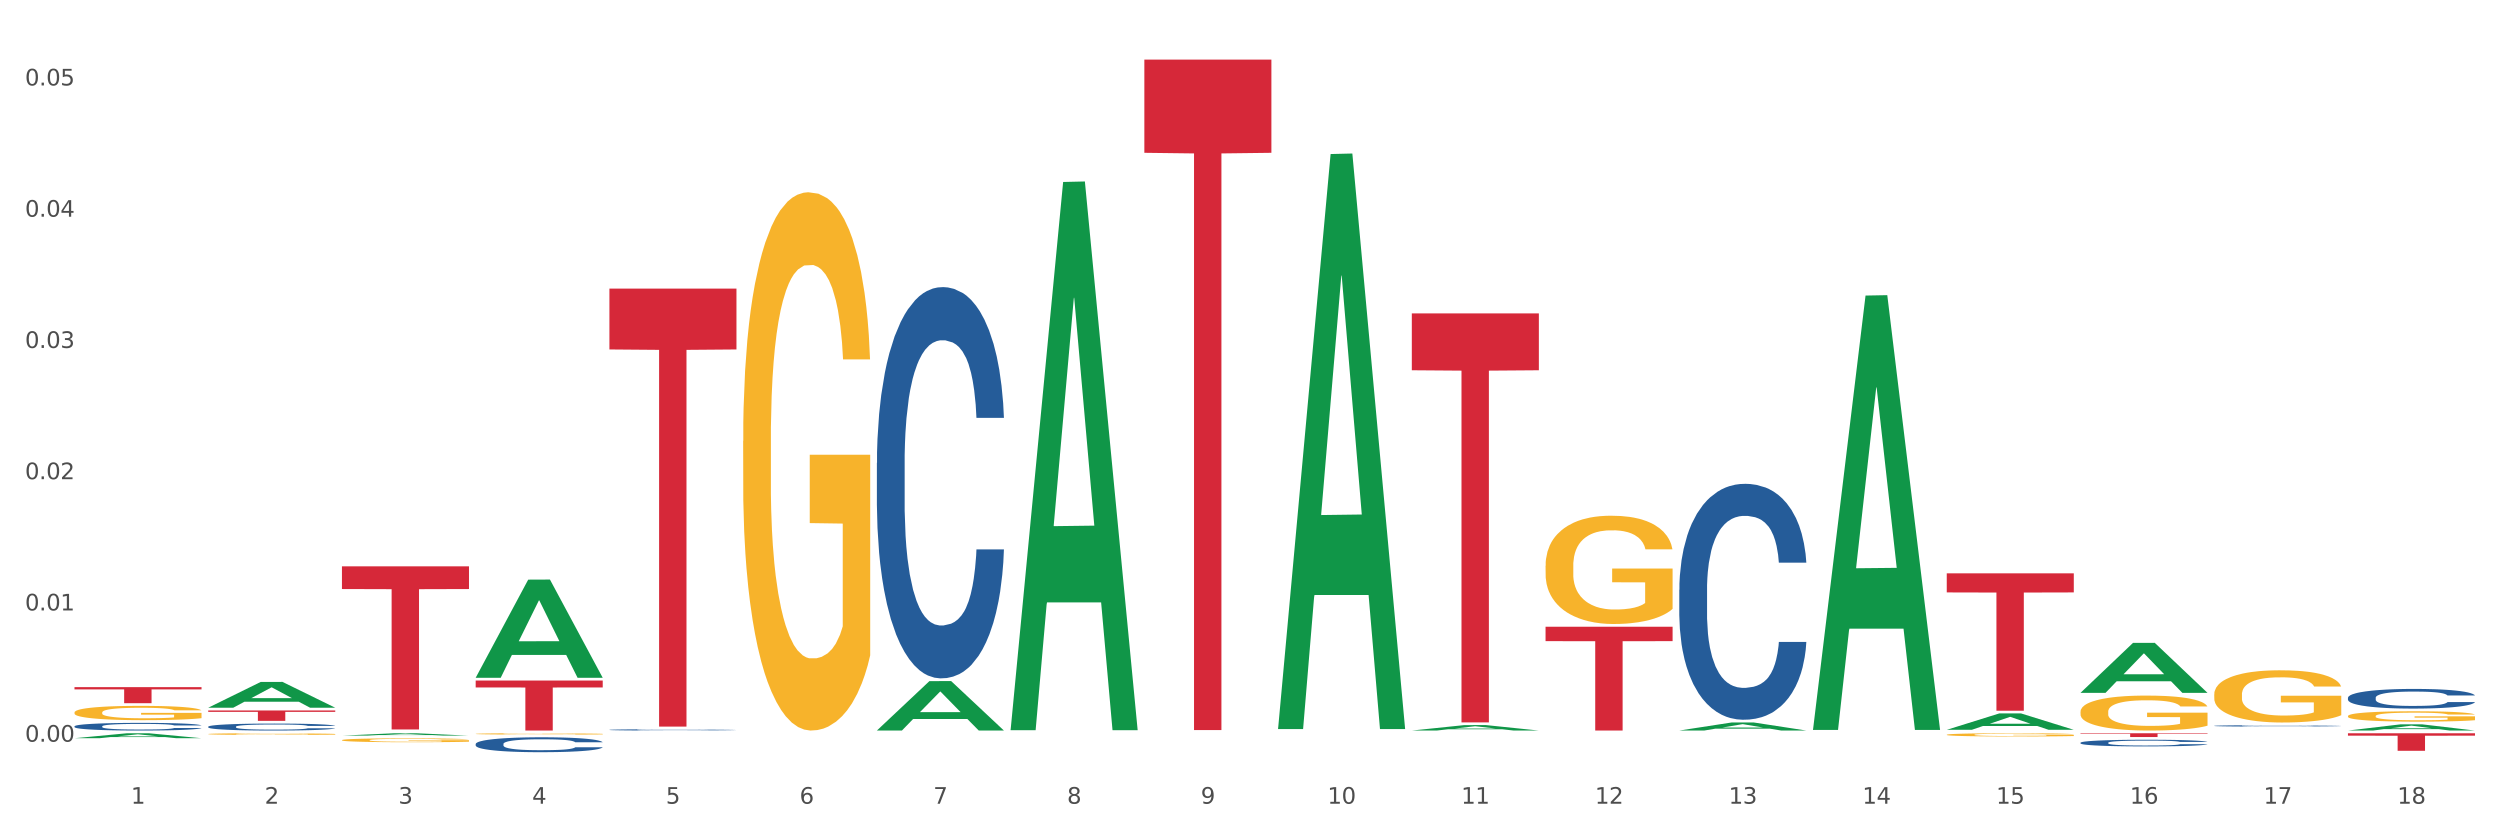
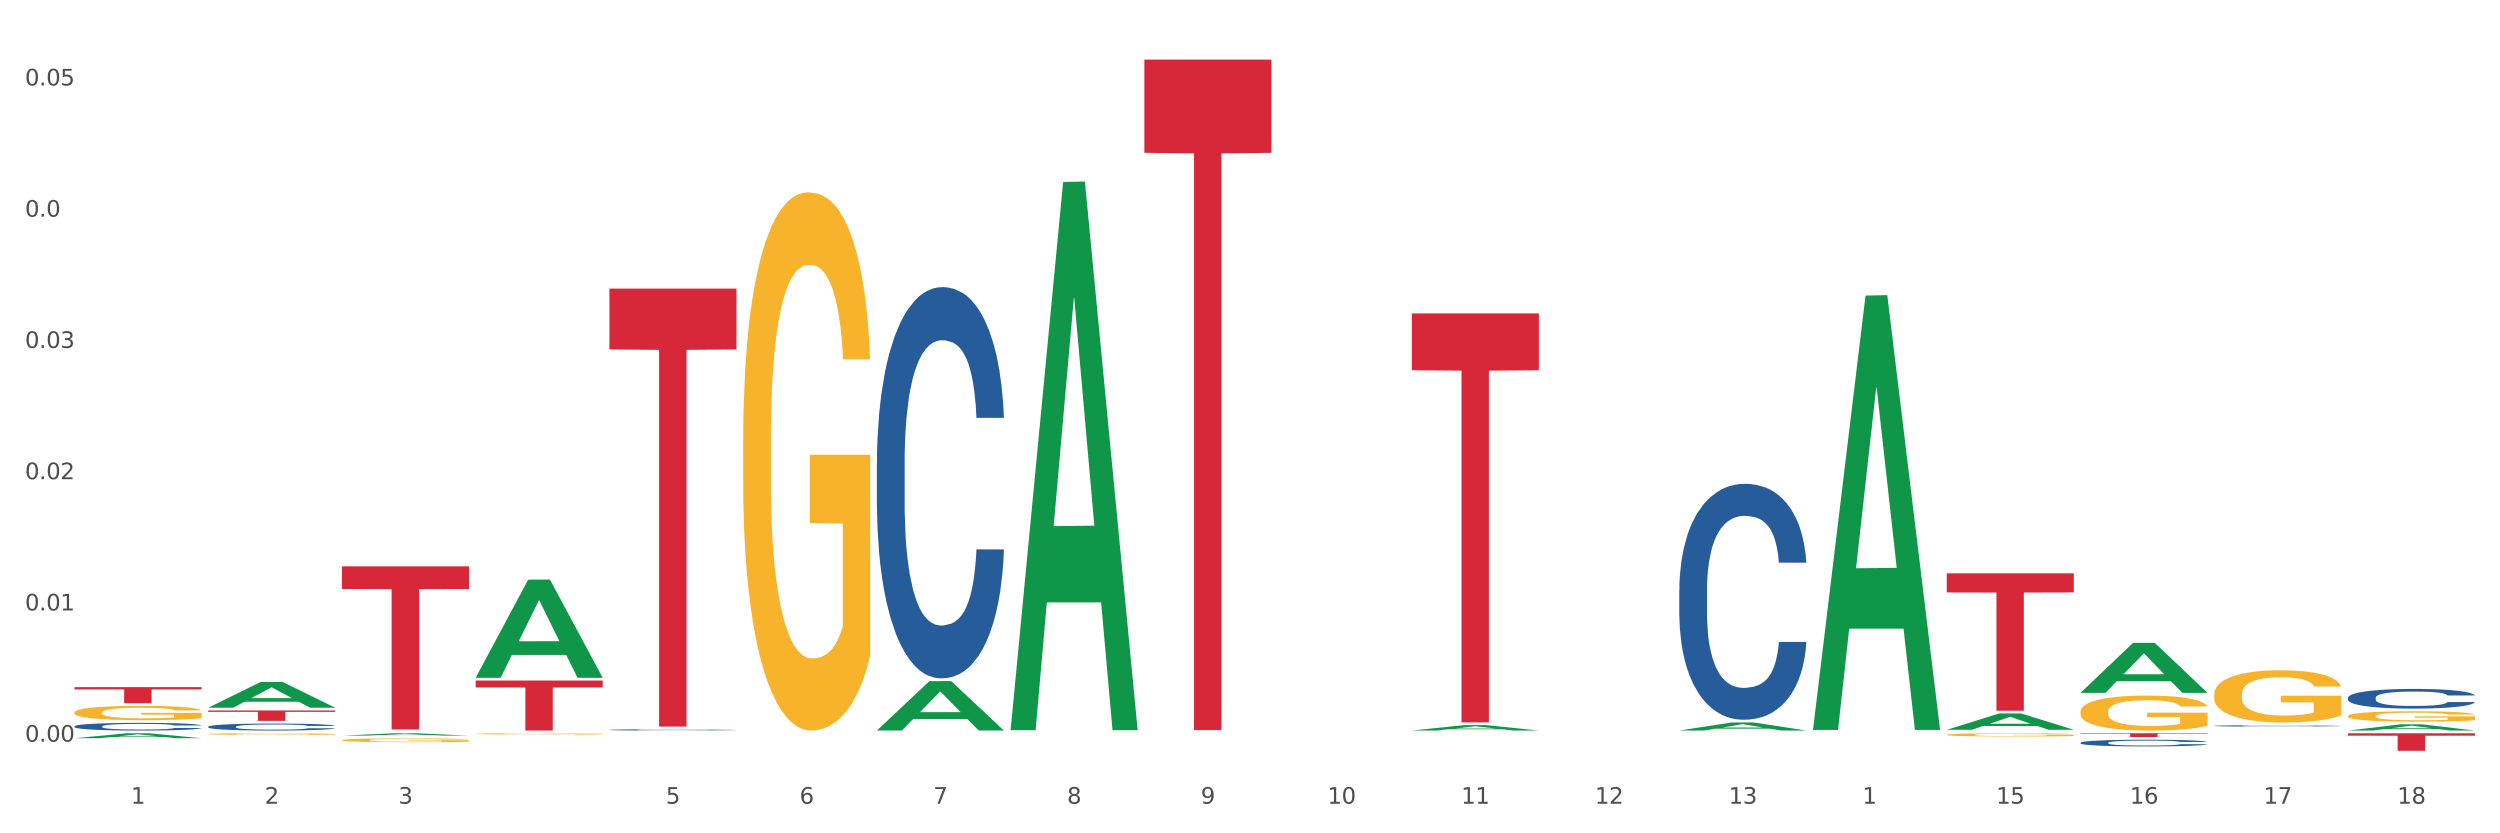
<svg xmlns="http://www.w3.org/2000/svg" xmlns:xlink="http://www.w3.org/1999/xlink" width="1080pt" height="360pt" viewBox="0 0 1080 360" version="1.1">
  <rect x="0" y="0" width="1080" height="360" fill="#333333" stroke="none" />
  <defs>
    <style type="text/css">*{stroke-linejoin: round; stroke-linecap: butt}</style>
  </defs>
  <g id="figure_1">
    <g id="patch_1">
      <path d="M 0 360  L 1080 360  L 1080 0  L 0 0  z " style="fill: #ffffff; stroke: #ffffff; stroke-linejoin: miter" />
    </g>
    <g id="axes_1">
      <g id="matplotlib.axis_1">
        <g id="xtick_1">
          <g id="text_1">
            <g style="fill: #4d4d4d" transform="translate(56.563 347.204) scale(0.096 -0.096)">
              <defs>
                <path id="DejaVuSans-31" d="M 794 531  L 1825 531  L 1825 4091  L 703 3866  L 703 4441  L 1819 4666  L 2450 4666  L 2450 531  L 3481 531  L 3481 0  L 794 0  L 794 531  z " transform="scale(0.016)" />
              </defs>
              <use xlink:href="#DejaVuSans-31" />
            </g>
          </g>
        </g>
        <g id="xtick_2">
          <g id="text_2">
            <g style="fill: #4d4d4d" transform="translate(114.336 347.204) scale(0.096 -0.096)">
              <defs>
                <path id="DejaVuSans-32" d="M 1228 531  L 3431 531  L 3431 0  L 469 0  L 469 531  Q 828 903 1448 1529  Q 2069 2156 2228 2338  Q 2531 2678 2651 2914  Q 2772 3150 2772 3378  Q 2772 3750 2511 3984  Q 2250 4219 1831 4219  Q 1534 4219 1204 4116  Q 875 4013 500 3803  L 500 4441  Q 881 4594 1212 4672  Q 1544 4750 1819 4750  Q 2544 4750 2975 4387  Q 3406 4025 3406 3419  Q 3406 3131 3298 2873  Q 3191 2616 2906 2266  Q 2828 2175 2409 1742  Q 1991 1309 1228 531  z " transform="scale(0.016)" />
              </defs>
              <use xlink:href="#DejaVuSans-32" />
            </g>
          </g>
        </g>
        <g id="xtick_3">
          <g id="text_3">
            <g style="fill: #4d4d4d" transform="translate(172.109 347.204) scale(0.096 -0.096)">
              <defs>
                <path id="DejaVuSans-33" d="M 2597 2516  Q 3050 2419 3304 2112  Q 3559 1806 3559 1356  Q 3559 666 3084 287  Q 2609 -91 1734 -91  Q 1441 -91 1130 -33  Q 819 25 488 141  L 488 750  Q 750 597 1062 519  Q 1375 441 1716 441  Q 2309 441 2620 675  Q 2931 909 2931 1356  Q 2931 1769 2642 2001  Q 2353 2234 1838 2234  L 1294 2234  L 1294 2753  L 1863 2753  Q 2328 2753 2575 2939  Q 2822 3125 2822 3475  Q 2822 3834 2567 4026  Q 2313 4219 1838 4219  Q 1578 4219 1281 4162  Q 984 4106 628 3988  L 628 4550  Q 988 4650 1302 4700  Q 1616 4750 1894 4750  Q 2613 4750 3031 4423  Q 3450 4097 3450 3541  Q 3450 3153 3228 2886  Q 3006 2619 2597 2516  z " transform="scale(0.016)" />
              </defs>
              <use xlink:href="#DejaVuSans-33" />
            </g>
          </g>
        </g>
        <g id="xtick_4">
          <g id="text_4">
            <g style="fill: #4d4d4d" transform="translate(229.882 347.204) scale(0.096 -0.096)">
              <defs>
-                 <path id="DejaVuSans-34" d="M 2419 4116  L 825 1625  L 2419 1625  L 2419 4116  z M 2253 4666  L 3047 4666  L 3047 1625  L 3713 1625  L 3713 1100  L 3047 1100  L 3047 0  L 2419 0  L 2419 1100  L 313 1100  L 313 1709  L 2253 4666  z " transform="scale(0.016)" />
-               </defs>
+                 </defs>
              <use xlink:href="#DejaVuSans-34" />
            </g>
          </g>
        </g>
        <g id="xtick_5">
          <g id="text_5">
            <g style="fill: #4d4d4d" transform="translate(287.655 347.204) scale(0.096 -0.096)">
              <defs>
                <path id="DejaVuSans-35" d="M 691 4666  L 3169 4666  L 3169 4134  L 1269 4134  L 1269 2991  Q 1406 3038 1543 3061  Q 1681 3084 1819 3084  Q 2600 3084 3056 2656  Q 3513 2228 3513 1497  Q 3513 744 3044 326  Q 2575 -91 1722 -91  Q 1428 -91 1123 -41  Q 819 9 494 109  L 494 744  Q 775 591 1075 516  Q 1375 441 1709 441  Q 2250 441 2565 725  Q 2881 1009 2881 1497  Q 2881 1984 2565 2268  Q 2250 2553 1709 2553  Q 1456 2553 1204 2497  Q 953 2441 691 2322  L 691 4666  z " transform="scale(0.016)" />
              </defs>
              <use xlink:href="#DejaVuSans-35" />
            </g>
          </g>
        </g>
        <g id="xtick_6">
          <g id="text_6">
            <g style="fill: #4d4d4d" transform="translate(345.428 347.204) scale(0.096 -0.096)">
              <defs>
                <path id="DejaVuSans-36" d="M 2113 2584  Q 1688 2584 1439 2293  Q 1191 2003 1191 1497  Q 1191 994 1439 701  Q 1688 409 2113 409  Q 2538 409 2786 701  Q 3034 994 3034 1497  Q 3034 2003 2786 2293  Q 2538 2584 2113 2584  z M 3366 4563  L 3366 3988  Q 3128 4100 2886 4159  Q 2644 4219 2406 4219  Q 1781 4219 1451 3797  Q 1122 3375 1075 2522  Q 1259 2794 1537 2939  Q 1816 3084 2150 3084  Q 2853 3084 3261 2657  Q 3669 2231 3669 1497  Q 3669 778 3244 343  Q 2819 -91 2113 -91  Q 1303 -91 875 529  Q 447 1150 447 2328  Q 447 3434 972 4092  Q 1497 4750 2381 4750  Q 2619 4750 2861 4703  Q 3103 4656 3366 4563  z " transform="scale(0.016)" />
              </defs>
              <use xlink:href="#DejaVuSans-36" />
            </g>
          </g>
        </g>
        <g id="xtick_7">
          <g id="text_7">
            <g style="fill: #4d4d4d" transform="translate(403.201 347.204) scale(0.096 -0.096)">
              <defs>
                <path id="DejaVuSans-37" d="M 525 4666  L 3525 4666  L 3525 4397  L 1831 0  L 1172 0  L 2766 4134  L 525 4134  L 525 4666  z " transform="scale(0.016)" />
              </defs>
              <use xlink:href="#DejaVuSans-37" />
            </g>
          </g>
        </g>
        <g id="xtick_8">
          <g id="text_8">
            <g style="fill: #4d4d4d" transform="translate(460.974 347.204) scale(0.096 -0.096)">
              <defs>
                <path id="DejaVuSans-38" d="M 2034 2216  Q 1584 2216 1326 1975  Q 1069 1734 1069 1313  Q 1069 891 1326 650  Q 1584 409 2034 409  Q 2484 409 2743 651  Q 3003 894 3003 1313  Q 3003 1734 2745 1975  Q 2488 2216 2034 2216  z M 1403 2484  Q 997 2584 770 2862  Q 544 3141 544 3541  Q 544 4100 942 4425  Q 1341 4750 2034 4750  Q 2731 4750 3128 4425  Q 3525 4100 3525 3541  Q 3525 3141 3298 2862  Q 3072 2584 2669 2484  Q 3125 2378 3379 2068  Q 3634 1759 3634 1313  Q 3634 634 3220 271  Q 2806 -91 2034 -91  Q 1263 -91 848 271  Q 434 634 434 1313  Q 434 1759 690 2068  Q 947 2378 1403 2484  z M 1172 3481  Q 1172 3119 1398 2916  Q 1625 2713 2034 2713  Q 2441 2713 2670 2916  Q 2900 3119 2900 3481  Q 2900 3844 2670 4047  Q 2441 4250 2034 4250  Q 1625 4250 1398 4047  Q 1172 3844 1172 3481  z " transform="scale(0.016)" />
              </defs>
              <use xlink:href="#DejaVuSans-38" />
            </g>
          </g>
        </g>
        <g id="xtick_9">
          <g id="text_9">
            <g style="fill: #4d4d4d" transform="translate(518.747 347.204) scale(0.096 -0.096)">
              <defs>
                <path id="DejaVuSans-39" d="M 703 97  L 703 672  Q 941 559 1184 500  Q 1428 441 1663 441  Q 2288 441 2617 861  Q 2947 1281 2994 2138  Q 2813 1869 2534 1725  Q 2256 1581 1919 1581  Q 1219 1581 811 2004  Q 403 2428 403 3163  Q 403 3881 828 4315  Q 1253 4750 1959 4750  Q 2769 4750 3195 4129  Q 3622 3509 3622 2328  Q 3622 1225 3098 567  Q 2575 -91 1691 -91  Q 1453 -91 1209 -44  Q 966 3 703 97  z M 1959 2075  Q 2384 2075 2632 2365  Q 2881 2656 2881 3163  Q 2881 3666 2632 3958  Q 2384 4250 1959 4250  Q 1534 4250 1286 3958  Q 1038 3666 1038 3163  Q 1038 2656 1286 2365  Q 1534 2075 1959 2075  z " transform="scale(0.016)" />
              </defs>
              <use xlink:href="#DejaVuSans-39" />
            </g>
          </g>
        </g>
        <g id="xtick_10">
          <g id="text_10">
            <g style="fill: #4d4d4d" transform="translate(573.466 347.204) scale(0.096 -0.096)">
              <defs>
                <path id="DejaVuSans-30" d="M 2034 4250  Q 1547 4250 1301 3770  Q 1056 3291 1056 2328  Q 1056 1369 1301 889  Q 1547 409 2034 409  Q 2525 409 2770 889  Q 3016 1369 3016 2328  Q 3016 3291 2770 3770  Q 2525 4250 2034 4250  z M 2034 4750  Q 2819 4750 3233 4129  Q 3647 3509 3647 2328  Q 3647 1150 3233 529  Q 2819 -91 2034 -91  Q 1250 -91 836 529  Q 422 1150 422 2328  Q 422 3509 836 4129  Q 1250 4750 2034 4750  z " transform="scale(0.016)" />
              </defs>
              <use xlink:href="#DejaVuSans-31" />
              <use xlink:href="#DejaVuSans-30" transform="translate(63.623 0)" />
            </g>
          </g>
        </g>
        <g id="xtick_11">
          <g id="text_11">
            <g style="fill: #4d4d4d" transform="translate(631.239 347.204) scale(0.096 -0.096)">
              <use xlink:href="#DejaVuSans-31" />
              <use xlink:href="#DejaVuSans-31" transform="translate(63.623 0)" />
            </g>
          </g>
        </g>
        <g id="xtick_12">
          <g id="text_12">
            <g style="fill: #4d4d4d" transform="translate(689.012 347.204) scale(0.096 -0.096)">
              <use xlink:href="#DejaVuSans-31" />
              <use xlink:href="#DejaVuSans-32" transform="translate(63.623 0)" />
            </g>
          </g>
        </g>
        <g id="xtick_13">
          <g id="text_13">
            <g style="fill: #4d4d4d" transform="translate(746.785 347.204) scale(0.096 -0.096)">
              <use xlink:href="#DejaVuSans-31" />
              <use xlink:href="#DejaVuSans-33" transform="translate(63.623 0)" />
            </g>
          </g>
        </g>
        <g id="xtick_14">
          <g id="text_14">
            <g style="fill: #4d4d4d" transform="translate(804.558 347.204) scale(0.096 -0.096)">
              <use xlink:href="#DejaVuSans-31" />
              <use xlink:href="#DejaVuSans-34" transform="translate(63.623 0)" />
            </g>
          </g>
        </g>
        <g id="xtick_15">
          <g id="text_15">
            <g style="fill: #4d4d4d" transform="translate(862.331 347.204) scale(0.096 -0.096)">
              <use xlink:href="#DejaVuSans-31" />
              <use xlink:href="#DejaVuSans-35" transform="translate(63.623 0)" />
            </g>
          </g>
        </g>
        <g id="xtick_16">
          <g id="text_16">
            <g style="fill: #4d4d4d" transform="translate(920.104 347.204) scale(0.096 -0.096)">
              <use xlink:href="#DejaVuSans-31" />
              <use xlink:href="#DejaVuSans-36" transform="translate(63.623 0)" />
            </g>
          </g>
        </g>
        <g id="xtick_17">
          <g id="text_17">
            <g style="fill: #4d4d4d" transform="translate(977.877 347.204) scale(0.096 -0.096)">
              <use xlink:href="#DejaVuSans-31" />
              <use xlink:href="#DejaVuSans-37" transform="translate(63.623 0)" />
            </g>
          </g>
        </g>
        <g id="xtick_18">
          <g id="text_18">
            <g style="fill: #4d4d4d" transform="translate(1035.65 347.204) scale(0.096 -0.096)">
              <use xlink:href="#DejaVuSans-31" />
              <use xlink:href="#DejaVuSans-38" transform="translate(63.623 0)" />
            </g>
          </g>
        </g>
        <g id="xtick_19" />
        <g id="xtick_20" />
        <g id="xtick_21" />
        <g id="xtick_22" />
        <g id="xtick_23" />
        <g id="xtick_24" />
        <g id="xtick_25" />
        <g id="xtick_26" />
        <g id="xtick_27" />
        <g id="xtick_28" />
        <g id="xtick_29" />
        <g id="xtick_30" />
        <g id="xtick_31" />
        <g id="xtick_32" />
        <g id="xtick_33" />
        <g id="xtick_34" />
        <g id="xtick_35" />
      </g>
      <g id="matplotlib.axis_2">
        <g id="ytick_1">
          <g id="text_19">
            <g style="fill: #4d4d4d" transform="translate(10.8 320.41) scale(0.096 -0.096)">
              <defs>
                <path id="DejaVuSans-2e" d="M 684 794  L 1344 794  L 1344 0  L 684 0  L 684 794  z " transform="scale(0.016)" />
              </defs>
              <use xlink:href="#DejaVuSans-30" />
              <use xlink:href="#DejaVuSans-2e" transform="translate(63.623 0)" />
              <use xlink:href="#DejaVuSans-30" transform="translate(95.41 0)" />
              <use xlink:href="#DejaVuSans-30" transform="translate(159.033 0)" />
            </g>
          </g>
        </g>
        <g id="ytick_2">
          <g id="text_20">
            <g style="fill: #4d4d4d" transform="translate(10.8 263.712) scale(0.096 -0.096)">
              <use xlink:href="#DejaVuSans-30" />
              <use xlink:href="#DejaVuSans-2e" transform="translate(63.623 0)" />
              <use xlink:href="#DejaVuSans-30" transform="translate(95.41 0)" />
              <use xlink:href="#DejaVuSans-31" transform="translate(159.033 0)" />
            </g>
          </g>
        </g>
        <g id="ytick_3">
          <g id="text_21">
            <g style="fill: #4d4d4d" transform="translate(10.8 207.013) scale(0.096 -0.096)">
              <use xlink:href="#DejaVuSans-30" />
              <use xlink:href="#DejaVuSans-2e" transform="translate(63.623 0)" />
              <use xlink:href="#DejaVuSans-30" transform="translate(95.41 0)" />
              <use xlink:href="#DejaVuSans-32" transform="translate(159.033 0)" />
            </g>
          </g>
        </g>
        <g id="ytick_4">
          <g id="text_22">
            <g style="fill: #4d4d4d" transform="translate(10.8 150.314) scale(0.096 -0.096)">
              <use xlink:href="#DejaVuSans-30" />
              <use xlink:href="#DejaVuSans-2e" transform="translate(63.623 0)" />
              <use xlink:href="#DejaVuSans-30" transform="translate(95.41 0)" />
              <use xlink:href="#DejaVuSans-33" transform="translate(159.033 0)" />
            </g>
          </g>
        </g>
        <g id="ytick_5">
          <g id="text_23">
            <g style="fill: #4d4d4d" transform="translate(10.8 93.615) scale(0.096 -0.096)">
              <use xlink:href="#DejaVuSans-30" />
              <use xlink:href="#DejaVuSans-2e" transform="translate(63.623 0)" />
              <use xlink:href="#DejaVuSans-30" transform="translate(95.41 0)" />
              <use xlink:href="#DejaVuSans-34" transform="translate(159.033 0)" />
            </g>
          </g>
        </g>
        <g id="ytick_6">
          <g id="text_24">
            <g style="fill: #4d4d4d" transform="translate(10.8 36.916) scale(0.096 -0.096)">
              <use xlink:href="#DejaVuSans-30" />
              <use xlink:href="#DejaVuSans-2e" transform="translate(63.623 0)" />
              <use xlink:href="#DejaVuSans-30" transform="translate(95.41 0)" />
              <use xlink:href="#DejaVuSans-35" transform="translate(159.033 0)" />
            </g>
          </g>
        </g>
        <g id="ytick_7" />
        <g id="ytick_8" />
        <g id="ytick_9" />
        <g id="ytick_10" />
        <g id="ytick_11" />
      </g>
      <g id="PolyCollection_1">
        <path d="M 32.175 318.909  L 32.232 318.907  L 54.864 316.765  L 64.257 316.763  L 87.059 318.913  L 76.196 318.913  L 71.273 318.412  L 47.905 318.412  L 47.735 318.42  L 42.982 318.913  L 32.175 318.913  L 32.175 318.909  L 50.847 318.114  L 68.331 318.112  L 59.674 317.221  L 59.561 317.217  L 59.447 317.223  L 50.79 318.112  L 50.847 318.114  L 32.175 318.909  z " clip-path="url(#p272c31ec01)" style="fill: #109648" />
        <path d="M 89.948 305.722  L 90.005 305.711  L 112.637 294.59  L 122.03 294.58  L 144.832 305.743  L 133.969 305.743  L 129.046 303.143  L 105.678 303.143  L 105.508 303.185  L 100.755 305.743  L 89.948 305.743  L 89.948 305.722  L 108.62 301.592  L 126.104 301.582  L 117.447 296.959  L 117.334 296.938  L 117.22 296.97  L 108.563 301.582  L 108.62 301.592  L 89.948 305.722  z " clip-path="url(#p272c31ec01)" style="fill: #109648" />
        <path d="M 263.267 315.293  L 263.332 315.293  L 263.332 315.279  L 263.526 315.259  L 264.24 315.224  L 265.148 315.197  L 266.705 315.166  L 267.549 315.152  L 268.652 315.138  L 270.922 315.114  L 273.517 315.094  L 275.334 315.082  L 276.696 315.075  L 279.745 315.063  L 281.497 315.057  L 283.313 315.052  L 284.87 315.049  L 287.465 315.046  L 289.541 315.044  L 291.942 315.044  L 293.953 315.044  L 296.613 315.046  L 300.505 315.052  L 301.997 315.056  L 304.008 315.062  L 306.084 315.07  L 307.771 315.078  L 309.717 315.09  L 311.729 315.105  L 313.675 315.124  L 315.037 315.142  L 316.14 315.161  L 317.113 315.184  L 317.827 315.209  L 318.151 315.229  L 306.279 315.229  L 305.955 315.211  L 305.306 315.19  L 304.657 315.177  L 303.944 315.166  L 302.841 315.153  L 301.868 315.145  L 300.246 315.135  L 298.754 315.129  L 297.521 315.125  L 296.029 315.122  L 292.85 315.119  L 290.579 315.119  L 289.152 315.12  L 287.4 315.123  L 285.908 315.126  L 284.157 315.133  L 282.794 315.139  L 281.432 315.148  L 280.653 315.154  L 279.486 315.165  L 278.707 315.174  L 277.669 315.19  L 277.085 315.201  L 276.047 315.23  L 275.593 315.251  L 275.399 315.266  L 275.269 315.282  L 275.269 315.361  L 275.658 315.397  L 275.982 315.412  L 276.501 315.429  L 277.475 315.452  L 278.902 315.473  L 280.394 315.489  L 281.627 315.499  L 282.794 315.506  L 283.962 315.511  L 285.389 315.516  L 286.557 315.519  L 288.309 315.522  L 290.385 315.524  L 292.007 315.524  L 295.315 315.521  L 296.807 315.519  L 298.235 315.515  L 299.792 315.51  L 301.024 315.504  L 301.738 315.499  L 302.906 315.49  L 303.814 315.479  L 304.592 315.468  L 305.111 315.458  L 305.695 315.442  L 306.149 315.425  L 306.279 315.416  L 318.151 315.416  L 317.892 315.434  L 317.438 315.452  L 316.529 315.476  L 315.816 315.49  L 314.713 315.506  L 313.545 315.52  L 311.923 315.536  L 310.431 315.548  L 308.874 315.558  L 307.187 315.567  L 304.138 315.58  L 303.035 315.583  L 300.7 315.589  L 298.883 315.593  L 296.223 315.597  L 293.499 315.599  L 290.644 315.599  L 288.114 315.598  L 285.324 315.595  L 283.573 315.592  L 281.627 315.587  L 279.356 315.58  L 277.215 315.572  L 275.204 315.562  L 273.323 315.55  L 271.571 315.537  L 269.3 315.515  L 267.614 315.494  L 266.381 315.474  L 265.538 315.457  L 264.694 315.436  L 264.24 315.421  L 263.526 315.386  L 263.267 315.353  L 263.267 315.293  z " clip-path="url(#p272c31ec01)" style="fill: #255c99" />
        <path d="M 378.813 199.975  L 378.878 199.82  L 378.878 195.498  L 379.072 189.632  L 379.786 178.826  L 380.694 170.645  L 382.251 161.074  L 383.095 157.06  L 384.198 152.583  L 386.468 145.328  L 389.063 139.153  L 390.88 135.757  L 392.242 133.596  L 395.291 129.737  L 397.043 128.039  L 398.859 126.649  L 400.416 125.723  L 403.011 124.642  L 405.087 124.179  L 407.488 124.025  L 409.499 124.179  L 412.159 124.797  L 416.051 126.649  L 417.543 127.73  L 419.554 129.582  L 421.63 132.052  L 423.317 134.522  L 425.263 138.073  L 427.275 142.704  L 429.221 148.57  L 430.583 153.973  L 431.686 159.684  L 432.659 166.631  L 433.373 174.195  L 433.697 180.524  L 421.825 180.524  L 421.501 174.813  L 420.852 168.638  L 420.203 164.47  L 419.49 161.074  L 418.387 157.214  L 417.414 154.744  L 415.792 151.811  L 414.3 149.959  L 413.067 148.878  L 411.575 147.952  L 408.396 147.026  L 406.125 147.026  L 404.698 147.335  L 402.946 148.107  L 401.454 149.187  L 399.703 151.04  L 398.34 153.046  L 396.978 155.671  L 396.199 157.523  L 395.032 160.919  L 394.253 163.698  L 393.215 168.483  L 392.631 171.88  L 391.593 180.679  L 391.139 187.162  L 390.945 191.639  L 390.815 196.579  L 390.815 220.66  L 391.204 231.466  L 391.528 236.097  L 392.047 241.346  L 393.021 248.138  L 394.448 254.776  L 395.94 259.562  L 397.173 262.495  L 398.34 264.656  L 399.508 266.354  L 400.935 267.898  L 402.103 268.824  L 403.855 269.75  L 405.931 270.213  L 407.553 270.213  L 410.861 269.441  L 412.353 268.669  L 413.781 267.589  L 415.338 265.891  L 416.57 264.038  L 417.284 262.649  L 418.452 259.716  L 419.36 256.629  L 420.138 253.078  L 420.657 249.991  L 421.241 245.36  L 421.695 240.111  L 421.825 237.332  L 433.697 237.332  L 433.438 242.89  L 432.984 248.293  L 432.075 255.548  L 431.362 259.716  L 430.259 264.81  L 429.091 269.133  L 427.469 273.918  L 425.977 277.469  L 424.42 280.556  L 422.733 283.335  L 419.684 287.194  L 418.581 288.274  L 416.246 290.127  L 414.429 291.207  L 411.769 292.288  L 409.045 292.906  L 406.19 293.06  L 403.66 292.751  L 400.87 291.825  L 399.119 290.899  L 397.173 289.509  L 394.902 287.348  L 392.761 284.724  L 390.75 281.637  L 388.869 278.086  L 387.117 274.072  L 384.846 267.434  L 383.16 260.951  L 381.927 254.931  L 381.084 249.836  L 380.24 243.353  L 379.786 238.876  L 379.072 228.07  L 378.813 218.036  L 378.813 199.975  z " clip-path="url(#p272c31ec01)" style="fill: #255c99" />
        <path d="M 725.451 254.804  L 725.516 254.71  L 725.516 252.104  L 725.71 248.567  L 726.424 242.051  L 727.332 237.118  L 728.889 231.347  L 729.733 228.927  L 730.835 226.228  L 733.106 221.853  L 735.701 218.13  L 737.518 216.082  L 738.88 214.779  L 741.929 212.452  L 743.681 211.428  L 745.497 210.59  L 747.054 210.032  L 749.649 209.38  L 751.725 209.101  L 754.126 209.008  L 756.137 209.101  L 758.797 209.473  L 762.689 210.59  L 764.181 211.242  L 766.192 212.359  L 768.268 213.848  L 769.955 215.337  L 771.901 217.478  L 773.912 220.271  L 775.859 223.808  L 777.221 227.065  L 778.324 230.509  L 779.297 234.698  L 780.011 239.259  L 780.335 243.075  L 768.463 243.075  L 768.139 239.631  L 767.49 235.908  L 766.841 233.395  L 766.127 231.347  L 765.025 229.02  L 764.051 227.531  L 762.43 225.762  L 760.937 224.645  L 759.705 223.994  L 758.213 223.435  L 755.034 222.877  L 752.763 222.877  L 751.336 223.063  L 749.584 223.528  L 748.092 224.18  L 746.341 225.297  L 744.978 226.507  L 743.616 228.089  L 742.837 229.206  L 741.67 231.254  L 740.891 232.93  L 739.853 235.815  L 739.269 237.863  L 738.231 243.168  L 737.777 247.078  L 737.582 249.777  L 737.453 252.756  L 737.453 267.276  L 737.842 273.792  L 738.166 276.584  L 738.685 279.749  L 739.658 283.845  L 741.086 287.847  L 742.578 290.733  L 743.81 292.501  L 744.978 293.804  L 746.146 294.828  L 747.573 295.759  L 748.741 296.318  L 750.493 296.876  L 752.569 297.155  L 754.19 297.155  L 757.499 296.69  L 758.991 296.225  L 760.418 295.573  L 761.975 294.549  L 763.208 293.432  L 763.922 292.594  L 765.089 290.826  L 765.998 288.964  L 766.776 286.823  L 767.295 284.962  L 767.879 282.169  L 768.333 279.005  L 768.463 277.329  L 780.335 277.329  L 780.076 280.68  L 779.621 283.938  L 778.713 288.313  L 778 290.826  L 776.897 293.898  L 775.729 296.504  L 774.107 299.389  L 772.615 301.53  L 771.058 303.392  L 769.371 305.067  L 766.322 307.394  L 765.219 308.046  L 762.884 309.163  L 761.067 309.814  L 758.407 310.466  L 755.683 310.838  L 752.828 310.931  L 750.298 310.745  L 747.508 310.187  L 745.757 309.628  L 743.81 308.79  L 741.54 307.487  L 739.399 305.905  L 737.388 304.043  L 735.506 301.902  L 733.755 299.482  L 731.484 295.48  L 729.797 291.57  L 728.565 287.94  L 727.721 284.869  L 726.878 280.959  L 726.424 278.26  L 725.71 271.744  L 725.451 265.694  L 725.451 254.804  z " clip-path="url(#p272c31ec01)" style="fill: #255c99" />
        <path d="M 898.77 320.86  L 898.835 320.857  L 898.835 320.784  L 899.029 320.684  L 899.743 320.499  L 900.651 320.36  L 902.208 320.196  L 903.051 320.128  L 904.154 320.052  L 906.425 319.928  L 909.02 319.822  L 910.836 319.765  L 912.199 319.728  L 915.248 319.662  L 917 319.633  L 918.816 319.609  L 920.373 319.593  L 922.968 319.575  L 925.044 319.567  L 927.444 319.564  L 929.456 319.567  L 932.116 319.578  L 936.008 319.609  L 937.5 319.628  L 939.511 319.659  L 941.587 319.701  L 943.274 319.743  L 945.22 319.804  L 947.231 319.883  L 949.178 319.983  L 950.54 320.075  L 951.643 320.173  L 952.616 320.291  L 953.33 320.42  L 953.654 320.528  L 941.782 320.528  L 941.458 320.431  L 940.809 320.325  L 940.16 320.254  L 939.446 320.196  L 938.344 320.131  L 937.37 320.088  L 935.749 320.038  L 934.256 320.007  L 933.024 319.988  L 931.532 319.973  L 928.353 319.957  L 926.082 319.957  L 924.655 319.962  L 922.903 319.975  L 921.411 319.994  L 919.659 320.025  L 918.297 320.059  L 916.935 320.104  L 916.156 320.136  L 914.988 320.194  L 914.21 320.241  L 913.172 320.323  L 912.588 320.381  L 911.55 320.531  L 911.096 320.641  L 910.901 320.718  L 910.772 320.802  L 910.772 321.213  L 911.161 321.397  L 911.485 321.476  L 912.004 321.566  L 912.977 321.682  L 914.405 321.795  L 915.897 321.877  L 917.129 321.927  L 918.297 321.963  L 919.465 321.992  L 920.892 322.019  L 922.06 322.035  L 923.811 322.05  L 925.887 322.058  L 927.509 322.058  L 930.818 322.045  L 932.31 322.032  L 933.737 322.013  L 935.294 321.984  L 936.527 321.953  L 937.241 321.929  L 938.408 321.879  L 939.317 321.826  L 940.095 321.766  L 940.614 321.713  L 941.198 321.634  L 941.652 321.545  L 941.782 321.497  L 953.654 321.497  L 953.395 321.592  L 952.94 321.684  L 952.032 321.808  L 951.319 321.879  L 950.216 321.966  L 949.048 322.04  L 947.426 322.121  L 945.934 322.182  L 944.377 322.235  L 942.69 322.282  L 939.641 322.348  L 938.538 322.366  L 936.203 322.398  L 934.386 322.416  L 931.726 322.435  L 929.002 322.445  L 926.147 322.448  L 923.617 322.443  L 920.827 322.427  L 919.076 322.411  L 917.129 322.387  L 914.859 322.351  L 912.718 322.306  L 910.707 322.253  L 908.825 322.193  L 907.074 322.124  L 904.803 322.011  L 903.116 321.9  L 901.884 321.798  L 901.04 321.711  L 900.197 321.6  L 899.743 321.524  L 899.029 321.339  L 898.77 321.168  L 898.77 320.86  z " clip-path="url(#p272c31ec01)" style="fill: #255c99" />
        <path d="M 956.543 313.561  L 956.608 313.561  L 956.608 313.545  L 956.802 313.524  L 957.516 313.486  L 958.424 313.456  L 959.981 313.422  L 960.824 313.408  L 961.927 313.392  L 964.198 313.366  L 966.793 313.344  L 968.609 313.331  L 969.972 313.324  L 973.021 313.31  L 974.773 313.304  L 976.589 313.299  L 978.146 313.296  L 980.741 313.292  L 982.817 313.29  L 985.217 313.289  L 987.229 313.29  L 989.888 313.292  L 993.781 313.299  L 995.273 313.303  L 997.284 313.309  L 999.36 313.318  L 1001.047 313.327  L 1002.993 313.34  L 1005.004 313.356  L 1006.951 313.377  L 1008.313 313.397  L 1009.416 313.417  L 1010.389 313.442  L 1011.103 313.469  L 1011.427 313.492  L 999.555 313.492  L 999.231 313.471  L 998.582 313.449  L 997.933 313.434  L 997.219 313.422  L 996.116 313.408  L 995.143 313.399  L 993.521 313.389  L 992.029 313.382  L 990.797 313.378  L 989.305 313.375  L 986.126 313.372  L 983.855 313.372  L 982.428 313.373  L 980.676 313.376  L 979.184 313.38  L 977.432 313.386  L 976.07 313.393  L 974.708 313.403  L 973.929 313.409  L 972.761 313.422  L 971.983 313.431  L 970.945 313.449  L 970.361 313.461  L 969.323 313.492  L 968.869 313.515  L 968.674 313.531  L 968.545 313.549  L 968.545 313.635  L 968.934 313.674  L 969.258 313.691  L 969.777 313.709  L 970.75 313.734  L 972.178 313.757  L 973.67 313.775  L 974.902 313.785  L 976.07 313.793  L 977.238 313.799  L 978.665 313.804  L 979.833 313.808  L 981.584 313.811  L 983.66 313.813  L 985.282 313.813  L 988.591 313.81  L 990.083 313.807  L 991.51 313.803  L 993.067 313.797  L 994.3 313.791  L 995.014 313.786  L 996.181 313.775  L 997.09 313.764  L 997.868 313.751  L 998.387 313.74  L 998.971 313.724  L 999.425 313.705  L 999.555 313.695  L 1011.427 313.695  L 1011.168 313.715  L 1010.713 313.734  L 1009.805 313.76  L 1009.092 313.775  L 1007.989 313.793  L 1006.821 313.809  L 1005.199 313.826  L 1003.707 313.839  L 1002.15 313.85  L 1000.463 313.86  L 997.414 313.874  L 996.311 313.877  L 993.976 313.884  L 992.159 313.888  L 989.499 313.892  L 986.774 313.894  L 983.92 313.895  L 981.39 313.893  L 978.6 313.89  L 976.849 313.887  L 974.902 313.882  L 972.632 313.874  L 970.491 313.865  L 968.48 313.854  L 966.598 313.841  L 964.847 313.827  L 962.576 313.803  L 960.889 313.78  L 959.657 313.758  L 958.813 313.74  L 957.97 313.717  L 957.516 313.701  L 956.802 313.662  L 956.543 313.626  L 956.543 313.561  z " clip-path="url(#p272c31ec01)" style="fill: #255c99" />
        <path d="M 1014.316 301.43  L 1014.381 301.422  L 1014.381 301.205  L 1014.575 300.91  L 1015.289 300.366  L 1016.197 299.955  L 1017.754 299.474  L 1018.597 299.272  L 1019.7 299.047  L 1021.971 298.683  L 1024.566 298.372  L 1026.382 298.202  L 1027.745 298.093  L 1030.794 297.899  L 1032.546 297.814  L 1034.362 297.744  L 1035.919 297.697  L 1038.514 297.643  L 1040.59 297.62  L 1042.99 297.612  L 1045.002 297.62  L 1047.661 297.651  L 1051.554 297.744  L 1053.046 297.798  L 1055.057 297.891  L 1057.133 298.015  L 1058.82 298.139  L 1060.766 298.318  L 1062.777 298.551  L 1064.724 298.846  L 1066.086 299.117  L 1067.189 299.404  L 1068.162 299.753  L 1068.876 300.134  L 1069.2 300.452  L 1057.328 300.452  L 1057.003 300.165  L 1056.355 299.854  L 1055.706 299.645  L 1054.992 299.474  L 1053.889 299.28  L 1052.916 299.156  L 1051.294 299.009  L 1049.802 298.915  L 1048.57 298.861  L 1047.078 298.815  L 1043.899 298.768  L 1041.628 298.768  L 1040.201 298.783  L 1038.449 298.822  L 1036.957 298.877  L 1035.205 298.97  L 1033.843 299.071  L 1032.481 299.203  L 1031.702 299.296  L 1030.534 299.466  L 1029.756 299.606  L 1028.718 299.847  L 1028.134 300.017  L 1027.096 300.46  L 1026.642 300.786  L 1026.447 301.011  L 1026.318 301.259  L 1026.318 302.469  L 1026.707 303.013  L 1027.031 303.245  L 1027.55 303.509  L 1028.523 303.851  L 1029.951 304.184  L 1031.443 304.425  L 1032.675 304.572  L 1033.843 304.681  L 1035.011 304.766  L 1036.438 304.844  L 1037.606 304.89  L 1039.357 304.937  L 1041.433 304.96  L 1043.055 304.96  L 1046.364 304.921  L 1047.856 304.883  L 1049.283 304.828  L 1050.84 304.743  L 1052.073 304.65  L 1052.787 304.58  L 1053.954 304.433  L 1054.863 304.277  L 1055.641 304.099  L 1056.16 303.944  L 1056.744 303.711  L 1057.198 303.447  L 1057.328 303.307  L 1069.2 303.307  L 1068.94 303.587  L 1068.486 303.858  L 1067.578 304.223  L 1066.864 304.433  L 1065.762 304.689  L 1064.594 304.906  L 1062.972 305.147  L 1061.48 305.325  L 1059.923 305.48  L 1058.236 305.62  L 1055.187 305.814  L 1054.084 305.868  L 1051.749 305.961  L 1049.932 306.016  L 1047.272 306.07  L 1044.547 306.101  L 1041.693 306.109  L 1039.163 306.093  L 1036.373 306.047  L 1034.622 306  L 1032.675 305.93  L 1030.405 305.822  L 1028.264 305.69  L 1026.253 305.535  L 1024.371 305.356  L 1022.62 305.154  L 1020.349 304.821  L 1018.662 304.495  L 1017.43 304.192  L 1016.586 303.936  L 1015.743 303.61  L 1015.289 303.385  L 1014.575 302.842  L 1014.316 302.337  L 1014.316 301.43  z " clip-path="url(#p272c31ec01)" style="fill: #255c99" />
        <path d="M 1014.316 316.763  L 1069.2 316.763  L 1069.2 317.818  L 1047.61 317.825  L 1047.61 324.353  L 1035.775 324.353  L 1035.775 317.825  L 1014.316 317.818  L 1014.316 316.77  L 1014.316 316.763  z " clip-path="url(#p272c31ec01)" style="fill: #d62839" />
        <path d="M 32.175 313.771  L 32.24 313.768  L 32.24 313.683  L 32.434 313.568  L 33.148 313.356  L 34.056 313.195  L 35.613 313.007  L 36.457 312.928  L 37.56 312.84  L 39.83 312.698  L 42.425 312.577  L 44.242 312.51  L 45.604 312.468  L 48.653 312.392  L 50.405 312.358  L 52.221 312.331  L 53.778 312.313  L 56.373 312.292  L 58.449 312.283  L 60.85 312.28  L 62.861 312.283  L 65.521 312.295  L 69.413 312.331  L 70.905 312.352  L 72.917 312.389  L 74.993 312.437  L 76.679 312.486  L 78.626 312.555  L 80.637 312.646  L 82.583 312.762  L 83.945 312.868  L 85.048 312.98  L 86.021 313.116  L 86.735 313.265  L 87.059 313.389  L 75.187 313.389  L 74.863 313.277  L 74.214 313.156  L 73.565 313.074  L 72.852 313.007  L 71.749 312.931  L 70.776 312.883  L 69.154 312.825  L 67.662 312.789  L 66.429 312.768  L 64.937 312.749  L 61.758 312.731  L 59.487 312.731  L 58.06 312.737  L 56.309 312.752  L 54.816 312.774  L 53.065 312.81  L 51.702 312.85  L 50.34 312.901  L 49.562 312.937  L 48.394 313.004  L 47.615 313.059  L 46.577 313.153  L 45.993 313.219  L 44.955 313.392  L 44.501 313.519  L 44.307 313.607  L 44.177 313.704  L 44.177 314.177  L 44.566 314.39  L 44.891 314.48  L 45.41 314.584  L 46.383 314.717  L 47.81 314.847  L 49.302 314.941  L 50.535 314.999  L 51.702 315.041  L 52.87 315.075  L 54.297 315.105  L 55.465 315.123  L 57.217 315.141  L 59.293 315.15  L 60.915 315.15  L 64.223 315.135  L 65.715 315.12  L 67.143 315.099  L 68.7 315.066  L 69.932 315.029  L 70.646 315.002  L 71.814 314.944  L 72.722 314.884  L 73.5 314.814  L 74.019 314.753  L 74.603 314.662  L 75.057 314.559  L 75.187 314.505  L 87.059 314.505  L 86.8 314.614  L 86.346 314.72  L 85.437 314.862  L 84.724 314.944  L 83.621 315.044  L 82.453 315.129  L 80.831 315.223  L 79.339 315.293  L 77.782 315.354  L 76.095 315.408  L 73.046 315.484  L 71.943 315.505  L 69.608 315.541  L 67.791 315.563  L 65.132 315.584  L 62.407 315.596  L 59.552 315.599  L 57.022 315.593  L 54.233 315.575  L 52.481 315.557  L 50.535 315.529  L 48.264 315.487  L 46.123 315.435  L 44.112 315.375  L 42.231 315.305  L 40.479 315.226  L 38.208 315.096  L 36.522 314.969  L 35.289 314.85  L 34.446 314.75  L 33.602 314.623  L 33.148 314.535  L 32.434 314.323  L 32.175 314.126  L 32.175 313.771  z " clip-path="url(#p272c31ec01)" style="fill: #255c99" />
        <path d="M 89.948 313.936  L 90.013 313.934  L 90.013 313.856  L 90.207 313.752  L 90.921 313.559  L 91.829 313.413  L 93.386 313.242  L 94.23 313.17  L 95.333 313.09  L 97.603 312.96  L 100.198 312.85  L 102.015 312.789  L 103.377 312.751  L 106.426 312.682  L 108.178 312.652  L 109.994 312.627  L 111.551 312.61  L 114.146 312.591  L 116.222 312.583  L 118.623 312.58  L 120.634 312.583  L 123.294 312.594  L 127.186 312.627  L 128.678 312.646  L 130.69 312.679  L 132.766 312.723  L 134.452 312.767  L 136.399 312.831  L 138.41 312.914  L 140.356 313.018  L 141.718 313.115  L 142.821 313.217  L 143.794 313.341  L 144.508 313.476  L 144.832 313.589  L 132.96 313.589  L 132.636 313.487  L 131.987 313.377  L 131.338 313.302  L 130.625 313.242  L 129.522 313.173  L 128.549 313.129  L 126.927 313.076  L 125.435 313.043  L 124.202 313.024  L 122.71 313.007  L 119.531 312.991  L 117.26 312.991  L 115.833 312.996  L 114.082 313.01  L 112.589 313.029  L 110.838 313.062  L 109.475 313.098  L 108.113 313.145  L 107.335 313.178  L 106.167 313.239  L 105.388 313.289  L 104.35 313.374  L 103.766 313.435  L 102.728 313.592  L 102.274 313.708  L 102.08 313.788  L 101.95 313.876  L 101.95 314.306  L 102.339 314.499  L 102.663 314.582  L 103.183 314.675  L 104.156 314.797  L 105.583 314.915  L 107.075 315.001  L 108.308 315.053  L 109.475 315.092  L 110.643 315.122  L 112.07 315.15  L 113.238 315.166  L 114.99 315.183  L 117.066 315.191  L 118.688 315.191  L 121.996 315.177  L 123.488 315.163  L 124.916 315.144  L 126.473 315.114  L 127.705 315.081  L 128.419 315.056  L 129.587 315.004  L 130.495 314.948  L 131.273 314.885  L 131.792 314.83  L 132.376 314.747  L 132.83 314.653  L 132.96 314.604  L 144.832 314.604  L 144.573 314.703  L 144.119 314.799  L 143.21 314.929  L 142.497 315.004  L 141.394 315.094  L 140.226 315.172  L 138.604 315.257  L 137.112 315.321  L 135.555 315.376  L 133.868 315.425  L 130.819 315.494  L 129.716 315.514  L 127.381 315.547  L 125.564 315.566  L 122.905 315.585  L 120.18 315.596  L 117.325 315.599  L 114.795 315.594  L 112.006 315.577  L 110.254 315.56  L 108.308 315.536  L 106.037 315.497  L 103.896 315.45  L 101.885 315.395  L 100.004 315.332  L 98.252 315.26  L 95.981 315.141  L 94.295 315.026  L 93.062 314.918  L 92.219 314.827  L 91.375 314.711  L 90.921 314.631  L 90.207 314.438  L 89.948 314.259  L 89.948 313.936  z " clip-path="url(#p272c31ec01)" style="fill: #255c99" />
-         <path d="M 205.494 321.399  L 205.559 321.393  L 205.559 321.228  L 205.753 321.005  L 206.467 320.593  L 207.375 320.281  L 208.932 319.916  L 209.776 319.762  L 210.879 319.592  L 213.149 319.315  L 215.744 319.079  L 217.561 318.95  L 218.923 318.868  L 221.972 318.72  L 223.724 318.656  L 225.54 318.603  L 227.097 318.567  L 229.692 318.526  L 231.768 318.508  L 234.169 318.502  L 236.18 318.508  L 238.84 318.532  L 242.732 318.603  L 244.224 318.644  L 246.236 318.714  L 248.312 318.809  L 249.998 318.903  L 251.945 319.038  L 253.956 319.215  L 255.902 319.439  L 257.264 319.645  L 258.367 319.863  L 259.34 320.127  L 260.054 320.416  L 260.378 320.657  L 248.506 320.657  L 248.182 320.44  L 247.533 320.204  L 246.884 320.045  L 246.171 319.916  L 245.068 319.768  L 244.095 319.674  L 242.473 319.562  L 240.981 319.492  L 239.748 319.45  L 238.256 319.415  L 235.077 319.38  L 232.806 319.38  L 231.379 319.392  L 229.627 319.421  L 228.135 319.462  L 226.384 319.533  L 225.021 319.609  L 223.659 319.709  L 222.88 319.78  L 221.713 319.91  L 220.934 320.016  L 219.896 320.198  L 219.312 320.328  L 218.274 320.663  L 217.82 320.911  L 217.626 321.081  L 217.496 321.27  L 217.496 322.188  L 217.885 322.6  L 218.209 322.777  L 218.728 322.977  L 219.702 323.236  L 221.129 323.489  L 222.621 323.672  L 223.854 323.784  L 225.021 323.866  L 226.189 323.931  L 227.616 323.99  L 228.784 324.025  L 230.536 324.06  L 232.612 324.078  L 234.234 324.078  L 237.542 324.049  L 239.034 324.019  L 240.462 323.978  L 242.019 323.913  L 243.251 323.843  L 243.965 323.79  L 245.133 323.678  L 246.041 323.56  L 246.819 323.425  L 247.338 323.307  L 247.922 323.13  L 248.376 322.93  L 248.506 322.824  L 260.378 322.824  L 260.119 323.036  L 259.665 323.242  L 258.756 323.519  L 258.043 323.678  L 256.94 323.872  L 255.772 324.037  L 254.15 324.219  L 252.658 324.355  L 251.101 324.473  L 249.414 324.579  L 246.365 324.726  L 245.262 324.767  L 242.927 324.838  L 241.11 324.879  L 238.45 324.92  L 235.726 324.944  L 232.871 324.95  L 230.341 324.938  L 227.551 324.902  L 225.8 324.867  L 223.854 324.814  L 221.583 324.732  L 219.442 324.632  L 217.431 324.514  L 215.55 324.378  L 213.798 324.225  L 211.527 323.972  L 209.841 323.725  L 208.608 323.495  L 207.765 323.301  L 206.921 323.054  L 206.467 322.883  L 205.753 322.471  L 205.494 322.088  L 205.494 321.399  z " clip-path="url(#p272c31ec01)" style="fill: #255c99" />
        <path d="M 840.997 247.676  L 895.881 247.676  L 895.881 255.924  L 874.291 255.98  L 874.291 307.028  L 862.456 307.028  L 862.456 255.98  L 840.997 255.924  L 840.997 247.732  L 840.997 247.676  z " clip-path="url(#p272c31ec01)" style="fill: #d62839" />
        <path d="M 898.77 316.763  L 953.654 316.763  L 953.654 316.991  L 932.064 316.992  L 932.064 318.4  L 920.229 318.4  L 920.229 316.992  L 898.77 316.991  L 898.77 316.765  L 898.77 316.763  z " clip-path="url(#p272c31ec01)" style="fill: #d62839" />
        <path d="M 32.175 307.79  L 32.24 307.785  L 32.24 307.581  L 32.369 307.406  L 33.017 306.983  L 33.989 306.633  L 34.702 306.446  L 35.415 306.294  L 36.257 306.142  L 37.294 305.983  L 39.173 305.752  L 40.34 305.633  L 41.765 305.509  L 44.357 305.329  L 46.236 305.227  L 48.18 305.142  L 51.355 305.041  L 53.429 304.995  L 55.632 304.962  L 58.289 304.939  L 60.298 304.933  L 64.704 304.95  L 68.462 305.001  L 70.277 305.041  L 72.609 305.108  L 73.84 305.154  L 75.849 305.244  L 77.923 305.362  L 79.348 305.464  L 81.487 305.656  L 83.107 305.848  L 84.597 306.085  L 85.375 306.249  L 85.958 306.401  L 86.476 306.576  L 86.995 306.853  L 75.331 306.853  L 74.877 306.655  L 74.164 306.469  L 73.128 306.288  L 72.22 306.175  L 70.665 306.034  L 69.24 305.944  L 67.749 305.876  L 65.935 305.82  L 64.509 305.792  L 62.501 305.769  L 58.548 305.775  L 55.891 305.82  L 54.077 305.876  L 52.911 305.927  L 51.874 305.983  L 50.707 306.063  L 49.347 306.181  L 48.375 306.288  L 47.403 306.424  L 46.625 306.559  L 45.912 306.717  L 45.329 306.887  L 44.876 307.062  L 44.487 307.276  L 44.163 307.632  L 44.163 308.406  L 44.292 308.581  L 44.616 308.812  L 45.005 308.987  L 45.653 309.196  L 46.236 309.337  L 47.338 309.54  L 48.569 309.71  L 49.541 309.817  L 50.513 309.907  L 52.198 310.032  L 54.077 310.133  L 55.697 310.195  L 57.9 310.252  L 59.39 310.274  L 60.686 310.286  L 63.861 310.286  L 66.129 310.269  L 68.657 310.229  L 70.601 310.178  L 72.22 310.116  L 74.035 310.015  L 75.201 309.919  L 75.201 308.739  L 60.946 308.733  L 60.946 307.948  L 87.059 307.948  L 87.059 310.252  L 85.958 310.37  L 84.727 310.478  L 83.431 310.574  L 81.487 310.692  L 79.154 310.805  L 77.08 310.884  L 74.877 310.952  L 72.285 311.014  L 68.916 311.07  L 66.842 311.093  L 64.25 311.11  L 61.205 311.116  L 58.548 311.104  L 55.956 311.076  L 53.235 311.025  L 50.578 310.952  L 48.569 310.878  L 46.56 310.788  L 44.422 310.67  L 42.737 310.557  L 41.441 310.455  L 40.016 310.325  L 38.46 310.156  L 37.294 310.003  L 36.257 309.845  L 35.156 309.642  L 34.378 309.467  L 33.601 309.247  L 33.147 309.083  L 32.629 308.829  L 32.24 308.473  L 32.175 307.79  z " clip-path="url(#p272c31ec01)" style="fill: #f7b32b" />
        <path d="M 89.948 317.099  L 90.013 317.098  L 90.013 317.074  L 90.142 317.053  L 90.79 317.004  L 91.762 316.963  L 92.475 316.941  L 93.188 316.923  L 94.03 316.905  L 95.067 316.886  L 96.946 316.859  L 98.113 316.845  L 99.538 316.831  L 102.13 316.809  L 104.009 316.798  L 105.953 316.788  L 109.128 316.776  L 111.202 316.77  L 113.405 316.766  L 116.062 316.764  L 118.071 316.763  L 122.477 316.765  L 126.235 316.771  L 128.049 316.776  L 130.382 316.784  L 131.613 316.789  L 133.622 316.8  L 135.696 316.813  L 137.121 316.825  L 139.26 316.848  L 140.88 316.87  L 142.37 316.898  L 143.148 316.918  L 143.731 316.935  L 144.249 316.956  L 144.768 316.988  L 133.104 316.988  L 132.65 316.965  L 131.937 316.943  L 130.901 316.922  L 129.993 316.909  L 128.438 316.892  L 127.013 316.882  L 125.522 316.874  L 123.708 316.867  L 122.282 316.864  L 120.274 316.861  L 116.321 316.862  L 113.664 316.867  L 111.85 316.874  L 110.684 316.88  L 109.647 316.886  L 108.48 316.896  L 107.12 316.91  L 106.148 316.922  L 105.176 316.938  L 104.398 316.954  L 103.685 316.973  L 103.102 316.992  L 102.648 317.013  L 102.26 317.038  L 101.936 317.08  L 101.936 317.171  L 102.065 317.191  L 102.389 317.219  L 102.778 317.239  L 103.426 317.264  L 104.009 317.28  L 105.111 317.304  L 106.342 317.324  L 107.314 317.337  L 108.286 317.347  L 109.971 317.362  L 111.85 317.374  L 113.47 317.381  L 115.673 317.388  L 117.163 317.39  L 118.459 317.392  L 121.634 317.392  L 123.902 317.39  L 126.43 317.385  L 128.373 317.379  L 129.993 317.372  L 131.808 317.36  L 132.974 317.348  L 132.974 317.21  L 118.719 317.209  L 118.719 317.117  L 144.832 317.117  L 144.832 317.388  L 143.731 317.402  L 142.5 317.414  L 141.204 317.425  L 139.26 317.439  L 136.927 317.453  L 134.853 317.462  L 132.65 317.47  L 130.058 317.477  L 126.689 317.484  L 124.615 317.486  L 122.023 317.488  L 118.978 317.489  L 116.321 317.488  L 113.729 317.484  L 111.007 317.478  L 108.351 317.47  L 106.342 317.461  L 104.333 317.451  L 102.195 317.437  L 100.51 317.423  L 99.214 317.411  L 97.789 317.396  L 96.233 317.376  L 95.067 317.358  L 94.03 317.34  L 92.929 317.316  L 92.151 317.295  L 91.374 317.27  L 90.92 317.25  L 90.402 317.221  L 90.013 317.179  L 89.948 317.099  z " clip-path="url(#p272c31ec01)" style="fill: #f7b32b" />
        <path d="M 32.175 296.846  L 87.059 296.846  L 87.059 297.809  L 65.47 297.815  L 65.47 303.769  L 53.635 303.769  L 53.635 297.815  L 32.175 297.809  L 32.175 296.853  L 32.175 296.846  z " clip-path="url(#p272c31ec01)" style="fill: #d62839" />
        <path d="M 89.948 306.907  L 144.832 306.907  L 144.832 307.534  L 123.243 307.538  L 123.243 311.416  L 111.407 311.416  L 111.407 307.538  L 89.948 307.534  L 89.948 306.911  L 89.948 306.907  z " clip-path="url(#p272c31ec01)" style="fill: #d62839" />
        <path d="M 147.721 244.667  L 202.605 244.667  L 202.605 254.461  L 181.016 254.527  L 181.016 315.14  L 169.18 315.14  L 169.18 254.527  L 147.721 254.461  L 147.721 244.733  L 147.721 244.667  z " clip-path="url(#p272c31ec01)" style="fill: #d62839" />
        <path d="M 205.494 293.977  L 260.378 293.977  L 260.378 296.982  L 238.789 297.002  L 238.789 315.599  L 226.953 315.599  L 226.953 297.002  L 205.494 296.982  L 205.494 293.997  L 205.494 293.977  z " clip-path="url(#p272c31ec01)" style="fill: #d62839" />
        <path d="M 263.267 124.67  L 318.151 124.67  L 318.151 150.964  L 296.562 151.142  L 296.562 313.88  L 284.726 313.88  L 284.726 151.142  L 263.267 150.964  L 263.267 124.848  L 263.267 124.67  z " clip-path="url(#p272c31ec01)" style="fill: #d62839" />
        <path d="M 494.359 25.759  L 549.243 25.759  L 549.243 66.01  L 527.654 66.282  L 527.654 315.397  L 515.818 315.397  L 515.818 66.282  L 494.359 66.01  L 494.359 26.031  L 494.359 25.759  z " clip-path="url(#p272c31ec01)" style="fill: #d62839" />
        <path d="M 609.905 135.399  L 664.789 135.399  L 664.789 159.952  L 643.2 160.117  L 643.2 312.078  L 631.364 312.078  L 631.364 160.117  L 609.905 159.952  L 609.905 135.565  L 609.905 135.399  z " clip-path="url(#p272c31ec01)" style="fill: #d62839" />
-         <path d="M 667.678 270.737  L 722.562 270.737  L 722.562 276.97  L 700.973 277.012  L 700.973 315.592  L 689.137 315.592  L 689.137 277.012  L 667.678 276.97  L 667.678 270.779  L 667.678 270.737  z " clip-path="url(#p272c31ec01)" style="fill: #d62839" />
        <path d="M 147.721 317.791  L 147.778 317.79  L 170.41 316.764  L 179.803 316.763  L 202.605 317.793  L 191.742 317.793  L 186.819 317.553  L 163.451 317.553  L 163.281 317.557  L 158.528 317.793  L 147.721 317.793  L 147.721 317.791  L 166.393 317.41  L 183.877 317.409  L 175.22 316.983  L 175.107 316.981  L 174.993 316.984  L 166.336 317.409  L 166.393 317.41  L 147.721 317.791  z " clip-path="url(#p272c31ec01)" style="fill: #109648" />
-         <path d="M 1014.316 315.594  L 1014.372 315.592  L 1037.005 312.92  L 1046.398 312.918  L 1069.2 315.599  L 1058.336 315.599  L 1053.414 314.975  L 1030.045 314.975  L 1029.876 314.985  L 1025.123 315.599  L 1014.316 315.599  L 1014.316 315.594  L 1032.988 314.602  L 1050.471 314.6  L 1041.814 313.489  L 1041.701 313.484  L 1041.588 313.492  L 1032.931 314.6  L 1032.988 314.602  L 1014.316 315.594  z " clip-path="url(#p272c31ec01)" style="fill: #109648" />
+         <path d="M 1014.316 315.594  L 1014.372 315.592  L 1037.005 312.92  L 1046.398 312.918  L 1069.2 315.599  L 1058.336 315.599  L 1053.414 314.975  L 1030.045 314.975  L 1029.876 314.985  L 1025.123 315.599  L 1014.316 315.599  L 1014.316 315.594  L 1032.988 314.602  L 1050.471 314.6  L 1041.814 313.489  L 1041.588 313.492  L 1032.931 314.6  L 1032.988 314.602  L 1014.316 315.594  z " clip-path="url(#p272c31ec01)" style="fill: #109648" />
        <path d="M 205.494 292.733  L 205.551 292.693  L 228.183 250.405  L 237.576 250.365  L 260.378 292.813  L 249.515 292.813  L 244.592 282.928  L 221.224 282.928  L 221.054 283.088  L 216.301 292.813  L 205.494 292.813  L 205.494 292.733  L 224.166 277.03  L 241.65 276.99  L 232.993 259.413  L 232.88 259.333  L 232.766 259.453  L 224.109 276.99  L 224.166 277.03  L 205.494 292.733  z " clip-path="url(#p272c31ec01)" style="fill: #109648" />
        <path d="M 378.813 315.559  L 378.869 315.539  L 401.502 294.244  L 410.895 294.224  L 433.697 315.599  L 422.834 315.599  L 417.911 310.622  L 394.543 310.622  L 394.373 310.702  L 389.62 315.599  L 378.813 315.599  L 378.813 315.559  L 397.485 307.651  L 414.969 307.631  L 406.312 298.78  L 406.198 298.74  L 406.085 298.8  L 397.428 307.631  L 397.485 307.651  L 378.813 315.559  z " clip-path="url(#p272c31ec01)" style="fill: #109648" />
        <path d="M 436.586 314.994  L 436.642 314.772  L 459.275 78.614  L 468.668 78.392  L 491.47 315.439  L 480.606 315.439  L 475.684 260.24  L 452.316 260.24  L 452.146 261.13  L 447.393 315.439  L 436.586 315.439  L 436.586 314.994  L 455.258 227.298  L 472.742 227.075  L 464.085 128.917  L 463.971 128.472  L 463.858 129.14  L 455.201 227.075  L 455.258 227.298  L 436.586 314.994  z " clip-path="url(#p272c31ec01)" style="fill: #109648" />
-         <path d="M 552.132 314.48  L 552.188 314.247  L 574.821 66.547  L 584.214 66.313  L 607.016 314.947  L 596.152 314.947  L 591.23 257.049  L 567.862 257.049  L 567.692 257.983  L 562.939 314.947  L 552.132 314.947  L 552.132 314.48  L 570.804 222.498  L 588.288 222.264  L 579.631 119.309  L 579.517 118.842  L 579.404 119.542  L 570.747 222.264  L 570.804 222.498  L 552.132 314.48  z " clip-path="url(#p272c31ec01)" style="fill: #109648" />
        <path d="M 609.905 315.593  L 609.961 315.59  L 632.594 313.244  L 641.987 313.242  L 664.789 315.597  L 653.925 315.597  L 649.003 315.049  L 625.635 315.049  L 625.465 315.057  L 620.712 315.597  L 609.905 315.597  L 609.905 315.593  L 628.577 314.721  L 646.061 314.719  L 637.404 313.744  L 637.29 313.74  L 637.177 313.746  L 628.52 314.719  L 628.577 314.721  L 609.905 315.593  z " clip-path="url(#p272c31ec01)" style="fill: #109648" />
        <path d="M 725.451 315.584  L 725.507 315.581  L 748.14 312.099  L 757.533 312.095  L 780.335 315.59  L 769.471 315.59  L 764.549 314.777  L 741.181 314.777  L 741.011 314.79  L 736.258 315.59  L 725.451 315.59  L 725.451 315.584  L 744.123 314.291  L 761.607 314.288  L 752.95 312.84  L 752.836 312.834  L 752.723 312.844  L 744.066 314.288  L 744.123 314.291  L 725.451 315.584  z " clip-path="url(#p272c31ec01)" style="fill: #109648" />
        <path d="M 783.224 314.968  L 783.28 314.792  L 805.913 127.681  L 815.306 127.505  L 838.108 315.321  L 827.244 315.321  L 822.322 271.585  L 798.953 271.585  L 798.784 272.291  L 794.031 315.321  L 783.224 315.321  L 783.224 314.968  L 801.896 245.485  L 819.38 245.309  L 810.722 167.537  L 810.609 167.184  L 810.496 167.713  L 801.839 245.309  L 801.896 245.485  L 783.224 314.968  z " clip-path="url(#p272c31ec01)" style="fill: #109648" />
        <path d="M 840.997 315.271  L 841.053 315.264  L 863.686 308.198  L 873.079 308.192  L 895.881 315.284  L 885.017 315.284  L 880.095 313.632  L 856.726 313.632  L 856.557 313.659  L 851.804 315.284  L 840.997 315.284  L 840.997 315.271  L 859.669 312.647  L 877.152 312.64  L 868.495 309.703  L 868.382 309.69  L 868.269 309.71  L 859.612 312.64  L 859.669 312.647  L 840.997 315.271  z " clip-path="url(#p272c31ec01)" style="fill: #109648" />
        <path d="M 898.77 299.288  L 898.826 299.268  L 921.459 277.724  L 930.852 277.703  L 953.654 299.329  L 942.79 299.329  L 937.868 294.293  L 914.499 294.293  L 914.33 294.374  L 909.577 299.329  L 898.77 299.329  L 898.77 299.288  L 917.442 291.288  L 934.925 291.268  L 926.268 282.313  L 926.155 282.272  L 926.042 282.333  L 917.385 291.268  L 917.442 291.288  L 898.77 299.288  z " clip-path="url(#p272c31ec01)" style="fill: #109648" />
        <path d="M 147.721 319.735  L 147.786 319.734  L 147.786 319.678  L 147.915 319.631  L 148.563 319.515  L 149.535 319.42  L 150.248 319.369  L 150.961 319.328  L 151.803 319.286  L 152.84 319.243  L 154.719 319.18  L 155.886 319.148  L 157.311 319.114  L 159.903 319.065  L 161.782 319.037  L 163.726 319.014  L 166.901 318.987  L 168.975 318.974  L 171.178 318.965  L 173.835 318.959  L 175.844 318.957  L 180.25 318.962  L 184.008 318.976  L 185.822 318.987  L 188.155 319.005  L 189.386 319.017  L 191.395 319.042  L 193.469 319.074  L 194.894 319.102  L 197.033 319.154  L 198.653 319.206  L 200.143 319.271  L 200.921 319.316  L 201.504 319.357  L 202.022 319.405  L 202.54 319.48  L 190.877 319.48  L 190.423 319.426  L 189.71 319.376  L 188.674 319.326  L 187.766 319.296  L 186.211 319.257  L 184.786 319.233  L 183.295 319.214  L 181.481 319.199  L 180.055 319.191  L 178.047 319.185  L 174.094 319.186  L 171.437 319.199  L 169.623 319.214  L 168.456 319.228  L 167.42 319.243  L 166.253 319.265  L 164.893 319.297  L 163.921 319.326  L 162.949 319.363  L 162.171 319.4  L 161.458 319.443  L 160.875 319.489  L 160.421 319.537  L 160.033 319.595  L 159.709 319.692  L 159.709 319.903  L 159.838 319.951  L 160.162 320.014  L 160.551 320.061  L 161.199 320.118  L 161.782 320.157  L 162.884 320.212  L 164.115 320.258  L 165.087 320.287  L 166.059 320.312  L 167.744 320.346  L 169.623 320.373  L 171.243 320.39  L 173.446 320.406  L 174.936 320.412  L 176.232 320.415  L 179.407 320.415  L 181.675 320.41  L 184.203 320.4  L 186.146 320.386  L 187.766 320.369  L 189.581 320.341  L 190.747 320.315  L 190.747 319.994  L 176.491 319.992  L 176.491 319.778  L 202.605 319.778  L 202.605 320.406  L 201.504 320.438  L 200.273 320.467  L 198.977 320.493  L 197.033 320.526  L 194.7 320.556  L 192.626 320.578  L 190.423 320.596  L 187.831 320.613  L 184.462 320.629  L 182.388 320.635  L 179.796 320.639  L 176.751 320.641  L 174.094 320.638  L 171.502 320.63  L 168.78 320.616  L 166.124 320.596  L 164.115 320.576  L 162.106 320.552  L 159.968 320.52  L 158.283 320.489  L 156.987 320.461  L 155.562 320.426  L 154.006 320.38  L 152.84 320.338  L 151.803 320.295  L 150.702 320.24  L 149.924 320.192  L 149.147 320.132  L 148.693 320.087  L 148.175 320.018  L 147.786 319.921  L 147.721 319.735  z " clip-path="url(#p272c31ec01)" style="fill: #f7b32b" />
        <path d="M 205.494 317.029  L 205.559 317.028  L 205.559 317.01  L 205.688 316.993  L 206.336 316.954  L 207.308 316.921  L 208.021 316.904  L 208.734 316.89  L 209.576 316.876  L 210.613 316.861  L 212.492 316.839  L 213.659 316.828  L 215.084 316.817  L 217.676 316.8  L 219.555 316.79  L 221.499 316.783  L 224.674 316.773  L 226.748 316.769  L 228.951 316.766  L 231.608 316.764  L 233.616 316.763  L 238.023 316.765  L 241.781 316.769  L 243.595 316.773  L 245.928 316.779  L 247.159 316.784  L 249.168 316.792  L 251.242 316.803  L 252.667 316.812  L 254.806 316.83  L 256.426 316.848  L 257.916 316.87  L 258.694 316.886  L 259.277 316.9  L 259.795 316.916  L 260.313 316.942  L 248.65 316.942  L 248.196 316.923  L 247.483 316.906  L 246.447 316.889  L 245.539 316.879  L 243.984 316.866  L 242.559 316.857  L 241.068 316.851  L 239.254 316.846  L 237.828 316.843  L 235.82 316.841  L 231.867 316.841  L 229.21 316.846  L 227.396 316.851  L 226.229 316.856  L 225.193 316.861  L 224.026 316.868  L 222.666 316.879  L 221.694 316.889  L 220.722 316.902  L 219.944 316.914  L 219.231 316.929  L 218.648 316.945  L 218.194 316.961  L 217.806 316.981  L 217.482 317.014  L 217.482 317.086  L 217.611 317.103  L 217.935 317.124  L 218.324 317.14  L 218.972 317.16  L 219.555 317.173  L 220.657 317.192  L 221.888 317.208  L 222.86 317.218  L 223.832 317.226  L 225.517 317.238  L 227.396 317.247  L 229.016 317.253  L 231.219 317.258  L 232.709 317.26  L 234.005 317.261  L 237.18 317.261  L 239.448 317.26  L 241.975 317.256  L 243.919 317.251  L 245.539 317.245  L 247.354 317.236  L 248.52 317.227  L 248.52 317.117  L 234.264 317.117  L 234.264 317.044  L 260.378 317.044  L 260.378 317.258  L 259.277 317.269  L 258.046 317.279  L 256.75 317.288  L 254.806 317.299  L 252.473 317.31  L 250.399 317.317  L 248.196 317.323  L 245.604 317.329  L 242.235 317.334  L 240.161 317.336  L 237.569 317.338  L 234.524 317.338  L 231.867 317.337  L 229.275 317.335  L 226.553 317.33  L 223.897 317.323  L 221.888 317.316  L 219.879 317.308  L 217.741 317.297  L 216.056 317.286  L 214.76 317.277  L 213.335 317.265  L 211.779 317.249  L 210.613 317.235  L 209.576 317.22  L 208.475 317.201  L 207.697 317.185  L 206.92 317.165  L 206.466 317.149  L 205.948 317.126  L 205.559 317.093  L 205.494 317.029  z " clip-path="url(#p272c31ec01)" style="fill: #f7b32b" />
        <path d="M 321.04 190.508  L 321.105 190.296  L 321.105 182.65  L 321.234 176.066  L 321.882 160.138  L 322.854 146.971  L 323.567 139.962  L 324.28 134.228  L 325.122 128.494  L 326.159 122.547  L 328.038 113.84  L 329.205 109.38  L 330.63 104.707  L 333.222 97.911  L 335.101 94.088  L 337.045 90.903  L 340.22 87.08  L 342.294 85.381  L 344.497 84.107  L 347.154 83.257  L 349.162 83.045  L 353.569 83.682  L 357.327 85.593  L 359.141 87.08  L 361.474 89.628  L 362.705 91.327  L 364.714 94.726  L 366.788 99.185  L 368.213 103.008  L 370.352 110.229  L 371.972 117.45  L 373.462 126.37  L 374.239 132.529  L 374.823 138.263  L 375.341 144.847  L 375.859 155.253  L 364.196 155.253  L 363.742 147.82  L 363.029 140.812  L 361.993 134.016  L 361.085 129.768  L 359.53 124.459  L 358.105 121.06  L 356.614 118.512  L 354.8 116.388  L 353.374 115.326  L 351.366 114.477  L 347.413 114.689  L 344.756 116.388  L 342.942 118.512  L 341.775 120.423  L 340.739 122.547  L 339.572 125.52  L 338.212 129.98  L 337.24 134.016  L 336.268 139.113  L 335.49 144.21  L 334.777 150.156  L 334.194 156.528  L 333.74 163.111  L 333.352 171.182  L 333.028 184.562  L 333.028 213.657  L 333.157 220.241  L 333.481 228.949  L 333.87 235.532  L 334.518 243.39  L 335.101 248.7  L 336.203 256.345  L 337.434 262.717  L 338.406 266.752  L 339.378 270.15  L 341.063 274.822  L 342.942 278.645  L 344.562 280.981  L 346.765 283.105  L 348.255 283.955  L 349.551 284.379  L 352.726 284.379  L 354.994 283.742  L 357.521 282.256  L 359.465 280.344  L 361.085 278.008  L 362.9 274.185  L 364.066 270.575  L 364.066 226.188  L 349.81 225.975  L 349.81 196.455  L 375.924 196.455  L 375.924 283.105  L 374.823 287.565  L 373.591 291.6  L 372.296 295.211  L 370.352 299.671  L 368.019 303.918  L 365.945 306.892  L 363.742 309.44  L 361.15 311.776  L 357.781 313.9  L 355.707 314.75  L 353.115 315.387  L 350.07 315.599  L 347.413 315.174  L 344.821 314.112  L 342.099 312.201  L 339.443 309.44  L 337.434 306.679  L 335.425 303.281  L 333.287 298.821  L 331.602 294.574  L 330.306 290.751  L 328.881 285.866  L 327.325 279.495  L 326.159 273.761  L 325.122 267.814  L 324.021 260.168  L 323.243 253.585  L 322.465 245.302  L 322.012 239.143  L 321.493 229.586  L 321.105 216.206  L 321.04 190.508  z " clip-path="url(#p272c31ec01)" style="fill: #f7b32b" />
-         <path d="M 667.678 244.406  L 667.743 244.364  L 667.743 242.826  L 667.872 241.501  L 668.52 238.296  L 669.492 235.647  L 670.205 234.237  L 670.918 233.084  L 671.76 231.93  L 672.797 230.734  L 674.676 228.982  L 675.842 228.085  L 677.268 227.145  L 679.86 225.777  L 681.739 225.008  L 683.683 224.367  L 686.858 223.598  L 688.932 223.257  L 691.135 223  L 693.792 222.829  L 695.8 222.787  L 700.207 222.915  L 703.965 223.299  L 705.779 223.598  L 708.112 224.111  L 709.343 224.453  L 711.352 225.137  L 713.426 226.034  L 714.851 226.803  L 716.989 228.256  L 718.609 229.708  L 720.1 231.503  L 720.877 232.742  L 721.461 233.896  L 721.979 235.22  L 722.497 237.314  L 710.834 237.314  L 710.38 235.818  L 709.667 234.408  L 708.63 233.041  L 707.723 232.187  L 706.168 231.118  L 704.743 230.435  L 703.252 229.922  L 701.438 229.495  L 700.012 229.281  L 698.003 229.11  L 694.051 229.153  L 691.394 229.495  L 689.58 229.922  L 688.413 230.307  L 687.377 230.734  L 686.21 231.332  L 684.849 232.229  L 683.877 233.041  L 682.905 234.067  L 682.128 235.092  L 681.415 236.288  L 680.832 237.57  L 680.378 238.895  L 679.99 240.518  L 679.666 243.21  L 679.666 249.064  L 679.795 250.388  L 680.119 252.14  L 680.508 253.465  L 681.156 255.045  L 681.739 256.114  L 682.841 257.652  L 684.072 258.934  L 685.044 259.745  L 686.016 260.429  L 687.701 261.369  L 689.58 262.138  L 691.2 262.608  L 693.403 263.035  L 694.893 263.206  L 696.189 263.292  L 699.364 263.292  L 701.632 263.164  L 704.159 262.864  L 706.103 262.48  L 707.723 262.01  L 709.538 261.241  L 710.704 260.514  L 710.704 251.585  L 696.448 251.542  L 696.448 245.603  L 722.562 245.603  L 722.562 263.035  L 721.461 263.933  L 720.229 264.744  L 718.933 265.471  L 716.989 266.368  L 714.657 267.223  L 712.583 267.821  L 710.38 268.334  L 707.788 268.804  L 704.419 269.231  L 702.345 269.402  L 699.753 269.53  L 696.708 269.573  L 694.051 269.487  L 691.459 269.274  L 688.737 268.889  L 686.081 268.334  L 684.072 267.778  L 682.063 267.094  L 679.925 266.197  L 678.24 265.343  L 676.944 264.574  L 675.518 263.591  L 673.963 262.309  L 672.797 261.155  L 671.76 259.959  L 670.659 258.421  L 669.881 257.096  L 669.103 255.43  L 668.65 254.191  L 668.131 252.268  L 667.743 249.576  L 667.678 244.406  z " clip-path="url(#p272c31ec01)" style="fill: #f7b32b" />
        <path d="M 840.997 317.409  L 841.062 317.407  L 841.062 317.361  L 841.191 317.322  L 841.839 317.226  L 842.811 317.147  L 843.524 317.105  L 844.237 317.071  L 845.079 317.036  L 846.116 317  L 847.995 316.948  L 849.161 316.921  L 850.587 316.893  L 853.179 316.852  L 855.058 316.829  L 857.002 316.81  L 860.177 316.787  L 862.251 316.777  L 864.454 316.769  L 867.111 316.764  L 869.119 316.763  L 873.526 316.767  L 877.284 316.778  L 879.098 316.787  L 881.431 316.803  L 882.662 316.813  L 884.671 316.833  L 886.744 316.86  L 888.17 316.883  L 890.308 316.926  L 891.928 316.97  L 893.419 317.023  L 894.196 317.06  L 894.779 317.095  L 895.298 317.134  L 895.816 317.197  L 884.153 317.197  L 883.699 317.152  L 882.986 317.11  L 881.949 317.069  L 881.042 317.044  L 879.487 317.012  L 878.061 316.991  L 876.571 316.976  L 874.757 316.963  L 873.331 316.957  L 871.322 316.952  L 867.37 316.953  L 864.713 316.963  L 862.899 316.976  L 861.732 316.988  L 860.695 317  L 859.529 317.018  L 858.168 317.045  L 857.196 317.069  L 856.224 317.1  L 855.447 317.131  L 854.734 317.166  L 854.151 317.205  L 853.697 317.244  L 853.308 317.293  L 852.984 317.373  L 852.984 317.548  L 853.114 317.587  L 853.438 317.64  L 853.827 317.679  L 854.475 317.726  L 855.058 317.758  L 856.16 317.804  L 857.391 317.843  L 858.363 317.867  L 859.335 317.887  L 861.019 317.915  L 862.899 317.938  L 864.519 317.952  L 866.722 317.965  L 868.212 317.97  L 869.508 317.973  L 872.683 317.973  L 874.951 317.969  L 877.478 317.96  L 879.422 317.948  L 881.042 317.934  L 882.857 317.911  L 884.023 317.89  L 884.023 317.623  L 869.767 317.622  L 869.767 317.444  L 895.881 317.444  L 895.881 317.965  L 894.779 317.992  L 893.548 318.016  L 892.252 318.038  L 890.308 318.065  L 887.976 318.09  L 885.902 318.108  L 883.699 318.123  L 881.107 318.137  L 877.737 318.15  L 875.664 318.155  L 873.072 318.159  L 870.026 318.16  L 867.37 318.158  L 864.778 318.151  L 862.056 318.14  L 859.4 318.123  L 857.391 318.107  L 855.382 318.086  L 853.244 318.059  L 851.559 318.034  L 850.263 318.011  L 848.837 317.982  L 847.282 317.943  L 846.116 317.909  L 845.079 317.873  L 843.977 317.827  L 843.2 317.788  L 842.422 317.738  L 841.969 317.701  L 841.45 317.643  L 841.062 317.563  L 840.997 317.409  z " clip-path="url(#p272c31ec01)" style="fill: #f7b32b" />
        <path d="M 898.77 307.474  L 898.835 307.46  L 898.835 306.963  L 898.964 306.535  L 899.612 305.501  L 900.584 304.645  L 901.297 304.19  L 902.01 303.818  L 902.852 303.445  L 903.889 303.059  L 905.768 302.493  L 906.934 302.204  L 908.36 301.9  L 910.952 301.459  L 912.831 301.21  L 914.775 301.003  L 917.95 300.755  L 920.024 300.645  L 922.227 300.562  L 924.884 300.507  L 926.892 300.493  L 931.299 300.534  L 935.057 300.659  L 936.871 300.755  L 939.204 300.921  L 940.435 301.031  L 942.444 301.252  L 944.517 301.541  L 945.943 301.79  L 948.081 302.259  L 949.701 302.728  L 951.192 303.307  L 951.969 303.707  L 952.552 304.08  L 953.071 304.507  L 953.589 305.183  L 941.926 305.183  L 941.472 304.701  L 940.759 304.245  L 939.722 303.804  L 938.815 303.528  L 937.26 303.183  L 935.834 302.962  L 934.344 302.797  L 932.53 302.659  L 931.104 302.59  L 929.095 302.535  L 925.143 302.549  L 922.486 302.659  L 920.672 302.797  L 919.505 302.921  L 918.468 303.059  L 917.302 303.252  L 915.941 303.542  L 914.969 303.804  L 913.997 304.135  L 913.22 304.466  L 912.507 304.852  L 911.924 305.266  L 911.47 305.694  L 911.081 306.218  L 910.757 307.087  L 910.757 308.977  L 910.887 309.405  L 911.211 309.97  L 911.6 310.398  L 912.248 310.909  L 912.831 311.253  L 913.933 311.75  L 915.164 312.164  L 916.136 312.426  L 917.108 312.647  L 918.792 312.95  L 920.672 313.199  L 922.292 313.35  L 924.495 313.488  L 925.985 313.544  L 927.281 313.571  L 930.456 313.571  L 932.724 313.53  L 935.251 313.433  L 937.195 313.309  L 938.815 313.157  L 940.63 312.909  L 941.796 312.674  L 941.796 309.791  L 927.54 309.777  L 927.54 307.86  L 953.654 307.86  L 953.654 313.488  L 952.552 313.778  L 951.321 314.04  L 950.025 314.275  L 948.081 314.564  L 945.749 314.84  L 943.675 315.033  L 941.472 315.199  L 938.88 315.351  L 935.51 315.489  L 933.437 315.544  L 930.845 315.585  L 927.799 315.599  L 925.143 315.571  L 922.551 315.502  L 919.829 315.378  L 917.172 315.199  L 915.164 315.02  L 913.155 314.799  L 911.017 314.509  L 909.332 314.233  L 908.036 313.985  L 906.61 313.668  L 905.055 313.254  L 903.889 312.881  L 902.852 312.495  L 901.75 311.998  L 900.973 311.571  L 900.195 311.033  L 899.742 310.633  L 899.223 310.012  L 898.835 309.143  L 898.77 307.474  z " clip-path="url(#p272c31ec01)" style="fill: #f7b32b" />
        <path d="M 956.543 299.99  L 956.607 299.969  L 956.607 299.227  L 956.737 298.589  L 957.385 297.043  L 958.357 295.766  L 959.07 295.086  L 959.783 294.53  L 960.625 293.973  L 961.662 293.396  L 963.541 292.552  L 964.707 292.119  L 966.133 291.666  L 968.725 291.006  L 970.604 290.635  L 972.548 290.326  L 975.723 289.955  L 977.797 289.791  L 980 289.667  L 982.656 289.585  L 984.665 289.564  L 989.072 289.626  L 992.83 289.811  L 994.644 289.955  L 996.977 290.203  L 998.208 290.367  L 1000.217 290.697  L 1002.29 291.13  L 1003.716 291.501  L 1005.854 292.201  L 1007.474 292.902  L 1008.965 293.767  L 1009.742 294.365  L 1010.325 294.921  L 1010.844 295.56  L 1011.362 296.569  L 999.698 296.569  L 999.245 295.848  L 998.532 295.168  L 997.495 294.509  L 996.588 294.097  L 995.033 293.582  L 993.607 293.252  L 992.117 293.005  L 990.303 292.799  L 988.877 292.696  L 986.868 292.613  L 982.916 292.634  L 980.259 292.799  L 978.445 293.005  L 977.278 293.19  L 976.241 293.396  L 975.075 293.685  L 973.714 294.117  L 972.742 294.509  L 971.77 295.003  L 970.993 295.498  L 970.28 296.075  L 969.697 296.693  L 969.243 297.332  L 968.854 298.115  L 968.53 299.413  L 968.53 302.235  L 968.66 302.874  L 968.984 303.719  L 969.373 304.358  L 970.021 305.12  L 970.604 305.635  L 971.706 306.377  L 972.937 306.995  L 973.909 307.386  L 974.881 307.716  L 976.565 308.169  L 978.445 308.54  L 980.065 308.767  L 982.268 308.973  L 983.758 309.055  L 985.054 309.097  L 988.229 309.097  L 990.497 309.035  L 993.024 308.891  L 994.968 308.705  L 996.588 308.478  L 998.403 308.108  L 999.569 307.757  L 999.569 303.451  L 985.313 303.43  L 985.313 300.567  L 1011.427 300.567  L 1011.427 308.973  L 1010.325 309.406  L 1009.094 309.797  L 1007.798 310.147  L 1005.854 310.58  L 1003.522 310.992  L 1001.448 311.281  L 999.245 311.528  L 996.653 311.755  L 993.283 311.961  L 991.21 312.043  L 988.618 312.105  L 985.572 312.125  L 982.916 312.084  L 980.324 311.981  L 977.602 311.796  L 974.945 311.528  L 972.937 311.26  L 970.928 310.93  L 968.79 310.498  L 967.105 310.086  L 965.809 309.715  L 964.383 309.241  L 962.828 308.623  L 961.662 308.066  L 960.625 307.489  L 959.523 306.748  L 958.746 306.109  L 957.968 305.305  L 957.515 304.708  L 956.996 303.781  L 956.607 302.483  L 956.543 299.99  z " clip-path="url(#p272c31ec01)" style="fill: #f7b32b" />
        <path d="M 1014.316 309.344  L 1014.38 309.339  L 1014.38 309.192  L 1014.51 309.065  L 1015.158 308.758  L 1016.13 308.505  L 1016.843 308.37  L 1017.556 308.259  L 1018.398 308.149  L 1019.435 308.034  L 1021.314 307.866  L 1022.48 307.78  L 1023.906 307.69  L 1026.498 307.559  L 1028.377 307.486  L 1030.321 307.424  L 1033.496 307.351  L 1035.57 307.318  L 1037.773 307.293  L 1040.429 307.277  L 1042.438 307.273  L 1046.845 307.285  L 1050.603 307.322  L 1052.417 307.351  L 1054.75 307.4  L 1055.981 307.432  L 1057.99 307.498  L 1060.063 307.584  L 1061.489 307.657  L 1063.627 307.797  L 1065.247 307.936  L 1066.738 308.108  L 1067.515 308.226  L 1068.098 308.337  L 1068.617 308.464  L 1069.135 308.664  L 1057.471 308.664  L 1057.018 308.521  L 1056.305 308.386  L 1055.268 308.255  L 1054.361 308.173  L 1052.806 308.071  L 1051.38 308.005  L 1049.89 307.956  L 1048.076 307.915  L 1046.65 307.895  L 1044.641 307.878  L 1040.689 307.883  L 1038.032 307.915  L 1036.218 307.956  L 1035.051 307.993  L 1034.014 308.034  L 1032.848 308.091  L 1031.487 308.177  L 1030.515 308.255  L 1029.543 308.353  L 1028.766 308.451  L 1028.053 308.566  L 1027.47 308.689  L 1027.016 308.816  L 1026.627 308.971  L 1026.303 309.229  L 1026.303 309.79  L 1026.433 309.916  L 1026.757 310.084  L 1027.146 310.211  L 1027.794 310.363  L 1028.377 310.465  L 1029.479 310.612  L 1030.71 310.735  L 1031.682 310.813  L 1032.654 310.878  L 1034.338 310.968  L 1036.218 311.042  L 1037.838 311.087  L 1040.041 311.128  L 1041.531 311.144  L 1042.827 311.152  L 1046.002 311.152  L 1048.27 311.14  L 1050.797 311.111  L 1052.741 311.075  L 1054.361 311.03  L 1056.176 310.956  L 1057.342 310.886  L 1057.342 310.031  L 1043.086 310.027  L 1043.086 309.458  L 1069.2 309.458  L 1069.2 311.128  L 1068.098 311.214  L 1066.867 311.291  L 1065.571 311.361  L 1063.627 311.447  L 1061.295 311.529  L 1059.221 311.586  L 1057.018 311.635  L 1054.426 311.68  L 1051.056 311.721  L 1048.983 311.738  L 1046.391 311.75  L 1043.345 311.754  L 1040.689 311.746  L 1038.097 311.725  L 1035.375 311.688  L 1032.718 311.635  L 1030.71 311.582  L 1028.701 311.517  L 1026.563 311.431  L 1024.878 311.349  L 1023.582 311.275  L 1022.156 311.181  L 1020.601 311.058  L 1019.435 310.948  L 1018.398 310.833  L 1017.296 310.686  L 1016.519 310.559  L 1015.741 310.399  L 1015.288 310.281  L 1014.769 310.097  L 1014.38 309.839  L 1014.316 309.344  z " clip-path="url(#p272c31ec01)" style="fill: #f7b32b" />
      </g>
    </g>
  </g>
  <defs>
    <clipPath id="p272c31ec01">
      <rect x="32.175" y="10.8" width="1037.025" height="329.109" />
    </clipPath>
  </defs>
</svg>